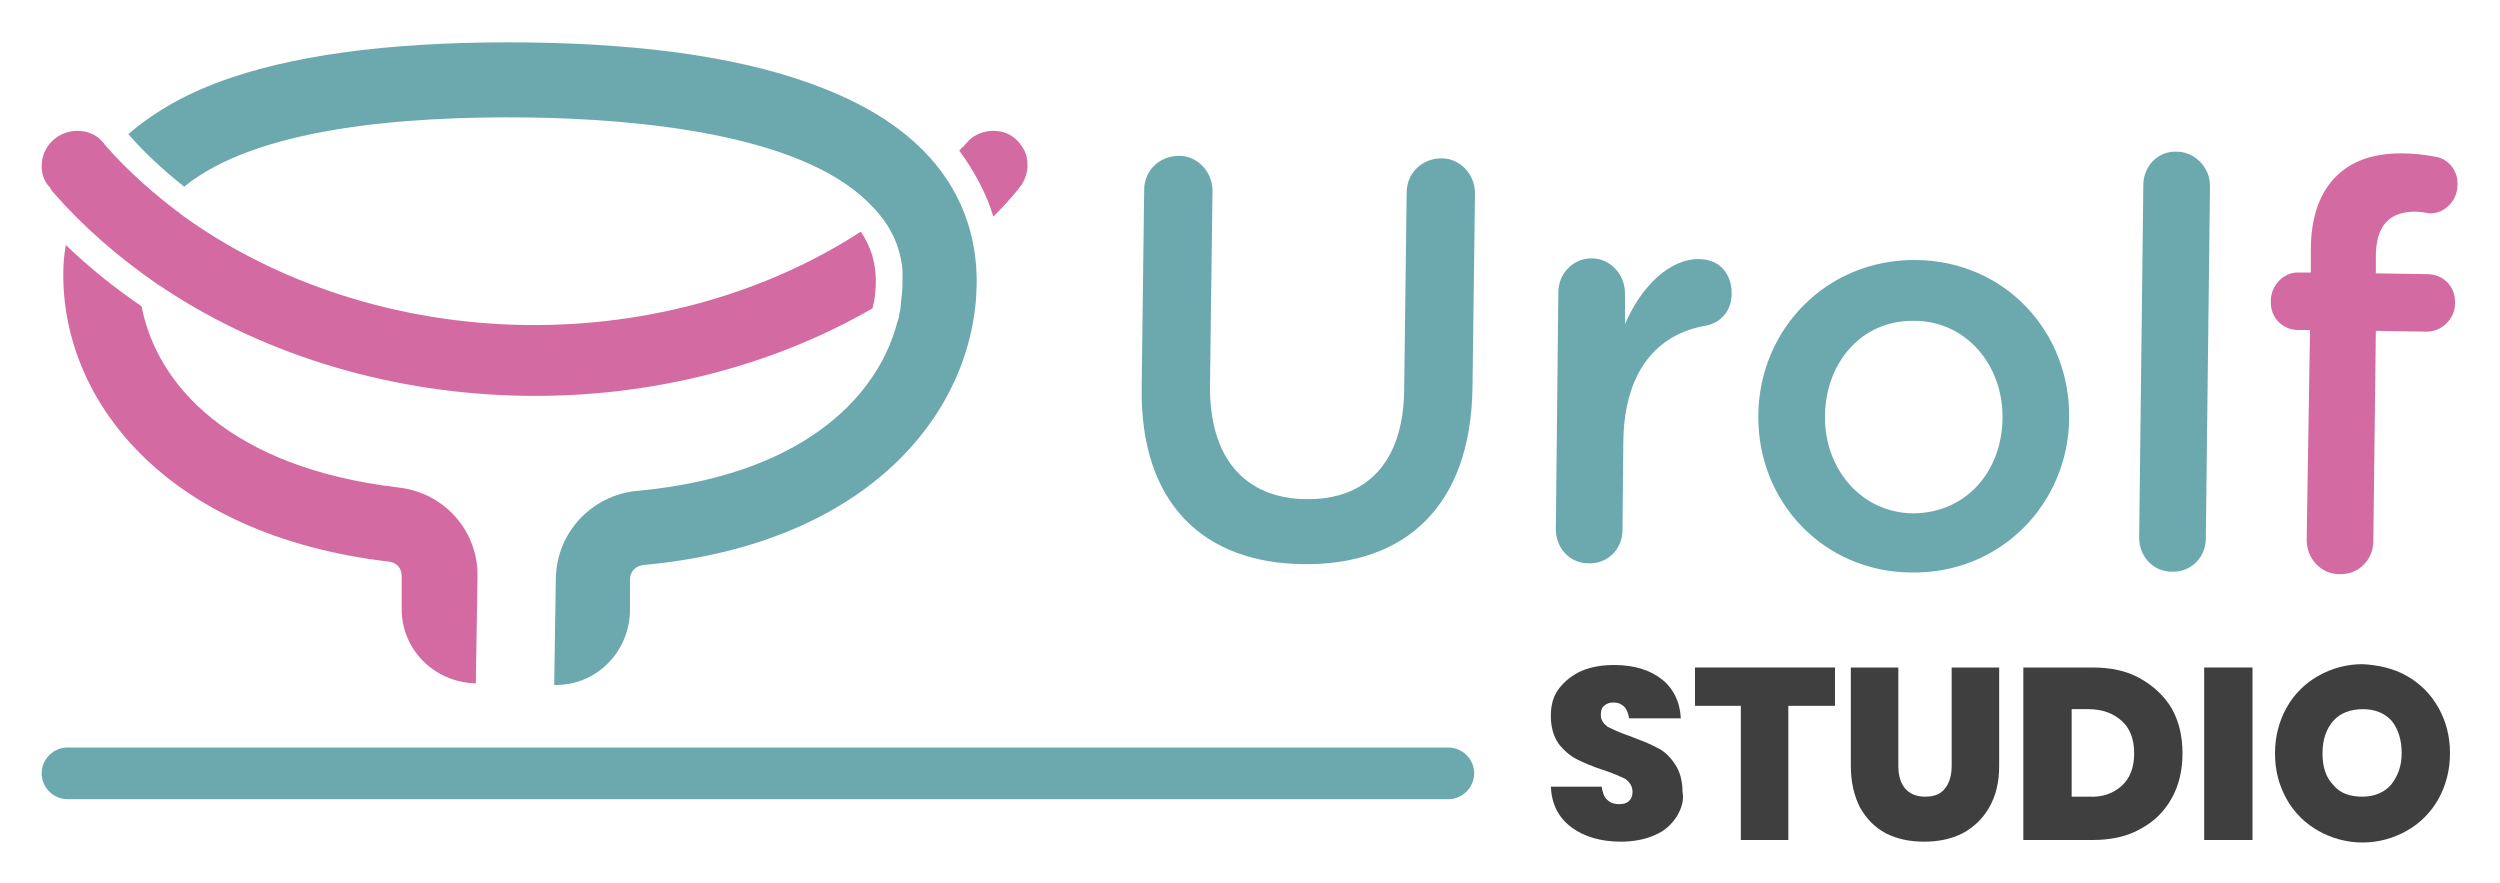
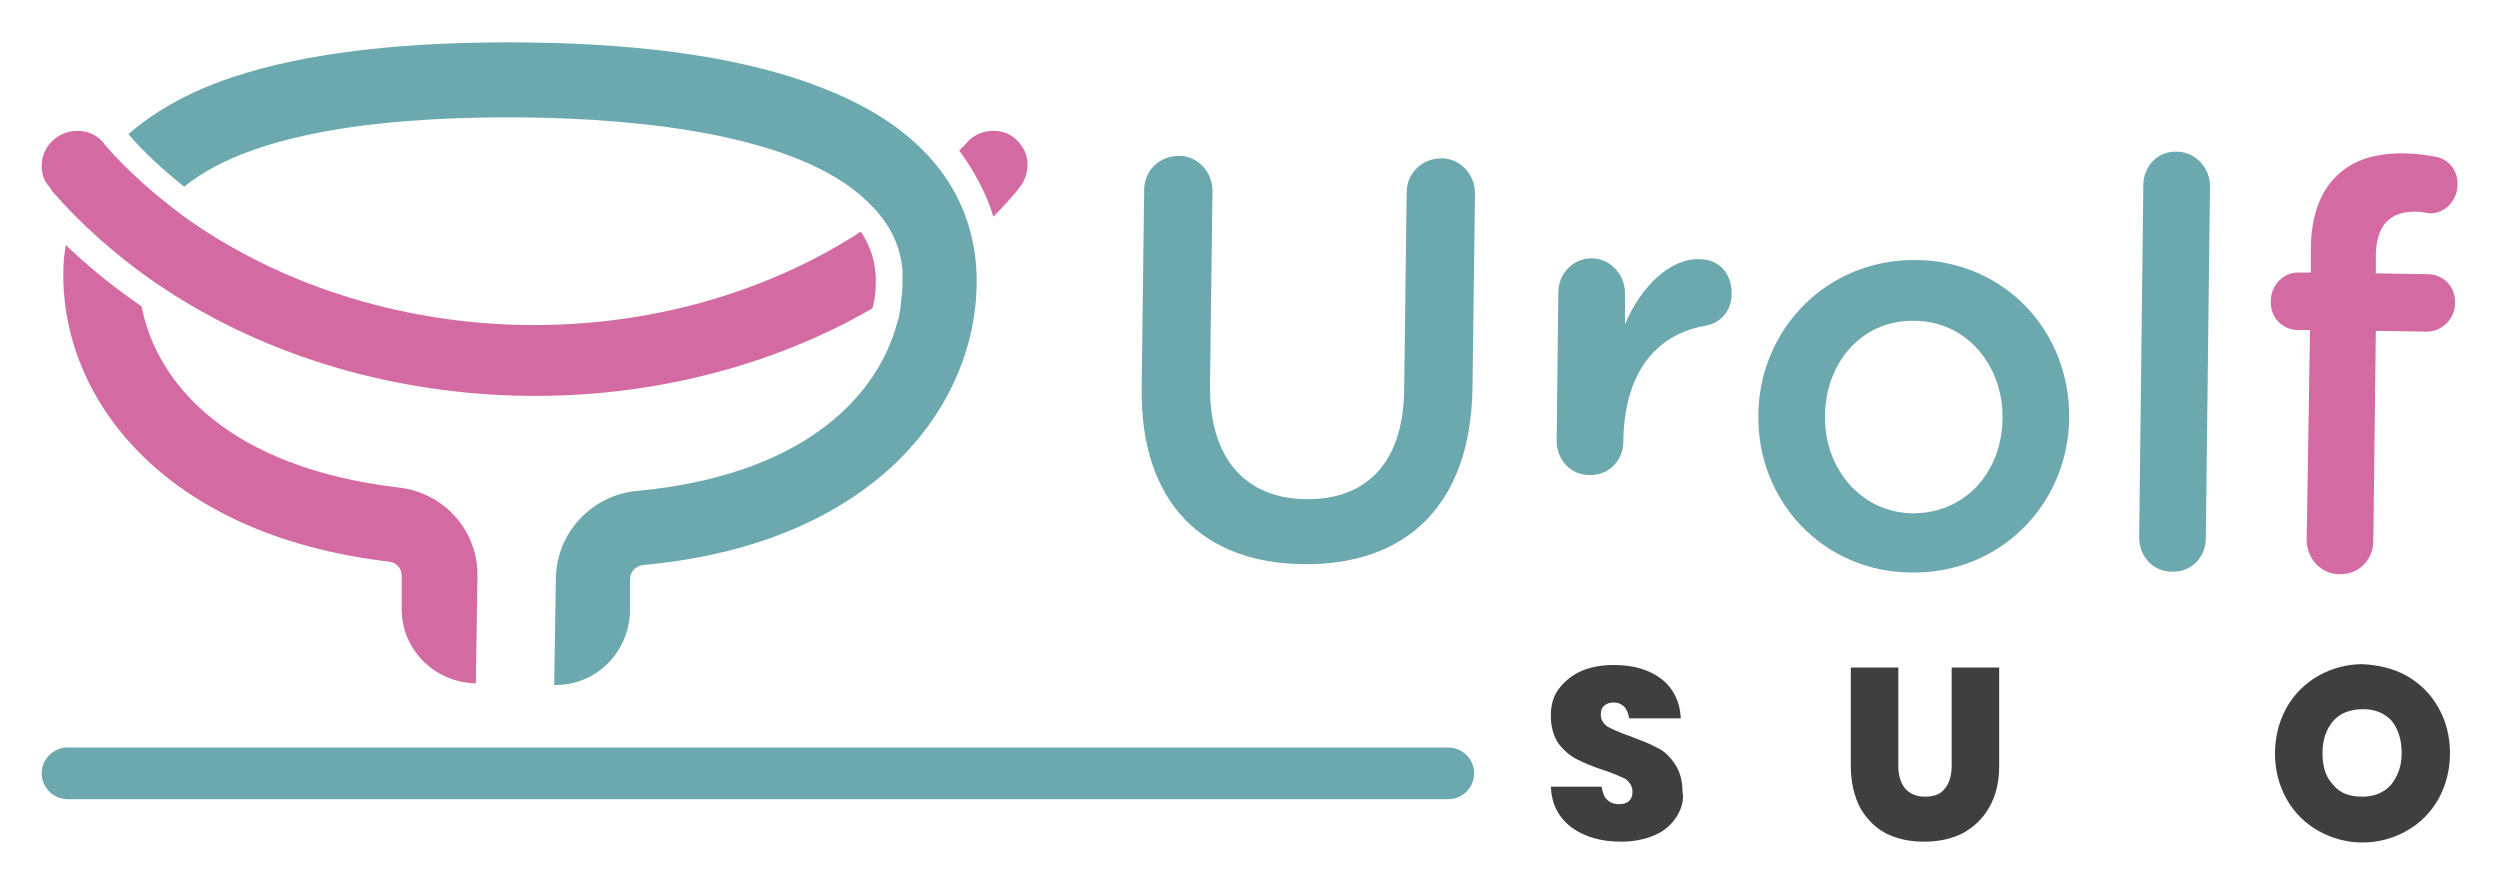
<svg xmlns="http://www.w3.org/2000/svg" version="1.1" id="Layer_1" x="0px" y="0px" viewBox="0 0 300 106" style="enable-background:new 0 0 300 106;" xml:space="preserve">
  <style type="text/css">
	.st0{fill:#D36AA2;}
	.st1{fill:#6CA9AF;}
	.st2{fill:#3F3F3F;}
</style>
  <g>
    <g>
      <g>
        <g>
          <g>
            <g>
              <path class="st0" d="M57.3,69.2L57.1,82c-5-0.1-9-4.1-8.9-9.1l0-3.8c0-0.9-0.6-1.6-1.5-1.7C19.5,64.2,7.4,47.7,7.6,32.7        c0-1.1,0.1-2.2,0.3-3.3c2.8,2.7,5.8,5.1,9,7.3c0,0,0,0,0.1,0.1c1.8,9.3,10.5,19.3,30.8,21.7C53.3,59.1,57.4,63.7,57.3,69.2z" />
            </g>
            <g>
              <path class="st1" d="M117.2,34.1c-0.2,15-12.6,31.2-40,33.7c-0.9,0.1-1.6,0.8-1.6,1.7l0,3.8c-0.1,5-4.1,9-9.1,8.9l0.2-12.8        c0.1-5.5,4.3-10,9.8-10.5c19.3-1.8,28.4-10.8,31-19.6c0.1-0.5,0.3-0.9,0.4-1.4c0,0,0-0.1,0-0.1c0.1-0.5,0.2-0.9,0.2-1.4        c0.1-0.8,0.2-1.6,0.2-2.4c0-0.2,0-0.3,0-0.5c0-0.2,0-0.3,0-0.5l0,0c0-0.2,0-0.3,0-0.5c0,0,0,0,0,0c-0.2-2.6-1.2-4.9-2.8-6.8        l0,0c-0.4-0.5-0.9-1-1.4-1.5c-8.4-8.2-27.7-9.9-40.5-10.1c-15.4-0.2-32.9,1.3-41.5,8.3c-2.4-1.9-4.7-4-6.7-6.3        c3-2.6,7-5,12.4-6.8c8.9-3,21-4.4,35.9-4.2c14.5,0.2,26.3,2,35.1,5.5C114.2,16.6,117.3,26.7,117.2,34.1z" />
            </g>
          </g>
        </g>
      </g>
      <g>
        <g>
          <g>
            <path class="st0" d="M105.1,33.7c0,1.1-0.1,2.2-0.4,3.3C92.6,44,78,47.7,63.1,47.5c-15.7-0.2-31-4.7-43.3-12.8       c-0.4-0.3-0.8-0.5-1.2-0.8C14,30.7,9.9,27.1,6.4,23.1c-0.1-0.1-0.2-0.2-0.3-0.4c0-0.1-0.1-0.1-0.1-0.2C5.3,21.8,5,20.9,5,19.9       c0-2.3,1.9-4.2,4.3-4.2c1.1,0,2.1,0.4,2.8,1.1c0,0,0,0,0,0c0.2,0.2,0.4,0.4,0.5,0.6c2.8,3.2,6,6,9.5,8.6       c11,7.9,25.5,12.8,41,13c15,0.2,29.1-4,40.2-11.2C104.5,29.6,105.1,31.5,105.1,33.7z" />
          </g>
          <g>
            <path class="st0" d="M123.3,19.8c0,0.9-0.3,1.8-0.8,2.5c-0.1,0.1-0.2,0.2-0.3,0.4l0,0c-0.9,1.1-1.9,2.2-3,3.3       c-0.2-0.6-0.4-1.3-0.7-2c-0.8-1.9-1.9-3.9-3.3-5.8c0,0-0.1-0.1-0.1-0.1c0.2-0.2,0.3-0.4,0.5-0.5c0.2-0.3,0.5-0.5,0.7-0.8       c0.8-0.7,1.8-1.1,2.9-1.1c1.1,0,2.1,0.4,2.8,1.1c0,0,0,0,0,0c0.2,0.2,0.4,0.4,0.5,0.6C123,18,123.3,18.8,123.3,19.8z" />
          </g>
        </g>
      </g>
    </g>
    <g>
      <path class="st1" d="M137,46.5l0.3-23.7c0-2.3,1.8-4.1,4.2-4.1c2.2,0,4,1.9,4,4.2l-0.3,23.3c-0.1,8.9,4.3,13.6,11.5,13.7    c7.2,0.1,11.7-4.3,11.8-13.1l0.3-23.7c0-2.3,1.8-4.1,4.2-4.1c2.2,0,4,1.9,4,4.2l-0.3,23.3c-0.2,14.3-8.1,21.3-20.2,21.2    C144.4,67.6,136.8,60.4,137,46.5z" />
-       <path class="st1" d="M187,35.1c0-2.3,1.8-4.1,4-4.1c2.2,0,4,1.9,4,4.2l0,3.7c1.9-4.5,5.4-7.9,8.9-7.8c2.5,0,3.9,1.8,3.9,4.1    c0,2.2-1.4,3.6-3.2,3.9c-5.7,1-9.7,5.4-9.8,13.9l-0.1,10.6c0,2.3-1.8,4.1-4.1,4c-2.2,0-3.9-1.8-3.9-4.1L187,35.1z" />
+       <path class="st1" d="M187,35.1c0-2.3,1.8-4.1,4-4.1c2.2,0,4,1.9,4,4.2l0,3.7c1.9-4.5,5.4-7.9,8.9-7.8c2.5,0,3.9,1.8,3.9,4.1    c0,2.2-1.4,3.6-3.2,3.9c-5.7,1-9.7,5.4-9.8,13.9c0,2.3-1.8,4.1-4.1,4c-2.2,0-3.9-1.8-3.9-4.1L187,35.1z" />
      <path class="st1" d="M211,49.9l0-0.1c0.1-10.3,8.2-18.7,18.9-18.6c10.7,0.1,18.5,8.6,18.4,18.9l0,0.1c-0.1,10.2-8.2,18.7-19,18.5    C218.7,68.6,210.9,60.1,211,49.9z M240.3,50.3l0-0.1c0.1-6.3-4.3-11.7-10.6-11.7c-6.4-0.1-10.6,5.1-10.7,11.3l0,0.1    c-0.1,6.3,4.3,11.6,10.5,11.7C236,61.6,240.2,56.5,240.3,50.3z" />
      <path class="st1" d="M257.2,22.2c0-2.3,1.8-4.1,4-4c2.2,0,4,1.9,4,4.1l-0.5,42.3c0,2.3-1.8,4.1-4.1,4c-2.2,0-3.9-1.8-3.9-4.1    L257.2,22.2z" />
      <path class="st0" d="M277.2,39.6l-1.4,0c-1.9,0-3.4-1.5-3.3-3.5c0-1.9,1.6-3.5,3.4-3.4l1.4,0l0-2.7c0-4,1.1-6.9,3-8.8    c1.9-1.9,4.5-2.8,7.9-2.8c1.6,0,2.9,0.2,4,0.4c1.5,0.2,2.8,1.6,2.7,3.4c0,1.9-1.6,3.5-3.4,3.4c-0.5-0.1-1.1-0.2-1.7-0.2    c-3,0-4.7,1.6-4.7,5.4l0,2l6.2,0.1c1.9,0,3.4,1.5,3.3,3.5c0,1.9-1.6,3.4-3.4,3.4l-6.1-0.1l-0.3,25.2c0,2.3-1.8,4.1-4.1,4    c-2.2,0-3.9-1.9-3.9-4.1L277.2,39.6z" />
    </g>
    <g>
      <path class="st2" d="M201.2,98c-0.6,0.9-1.4,1.7-2.6,2.2c-1.1,0.5-2.5,0.8-4.1,0.8c-2.4,0-4.4-0.6-5.9-1.7    c-1.6-1.2-2.4-2.8-2.5-4.9h6.1c0.1,0.7,0.3,1.3,0.7,1.6c0.4,0.4,0.9,0.5,1.4,0.5c0.5,0,0.9-0.1,1.2-0.4c0.3-0.3,0.4-0.6,0.4-1.1    c0-0.6-0.3-1.1-0.8-1.5c-0.6-0.3-1.5-0.7-2.7-1.1c-1.3-0.4-2.4-0.9-3.2-1.3c-0.8-0.4-1.6-1.1-2.2-1.9c-0.6-0.9-0.9-2-0.9-3.3    c0-1.3,0.3-2.4,1-3.3c0.7-0.9,1.6-1.6,2.7-2.1c1.2-0.5,2.5-0.7,3.9-0.7c2.4,0,4.3,0.6,5.7,1.7c1.4,1.1,2.2,2.7,2.3,4.7h-6.2    c-0.1-0.6-0.3-1.1-0.6-1.4c-0.3-0.3-0.7-0.5-1.3-0.5c-0.4,0-0.8,0.1-1.1,0.4c-0.3,0.2-0.4,0.6-0.4,1.1c0,0.6,0.3,1,0.8,1.4    c0.6,0.3,1.4,0.7,2.6,1.1c1.3,0.5,2.4,0.9,3.3,1.4c0.9,0.4,1.6,1.1,2.2,2c0.6,0.9,0.9,2,0.9,3.3C202.1,96,201.8,97,201.2,98z" />
-       <path class="st2" d="M220.2,80.1v4.6h-5.6v16.1h-5.7V84.7h-5.5v-4.6H220.2z" />
      <path class="st2" d="M227.8,80.1v11.8c0,1.2,0.3,2.1,0.8,2.7c0.5,0.6,1.3,1,2.4,1c1.1,0,1.9-0.3,2.4-1c0.5-0.6,0.8-1.5,0.8-2.7    V80.1h5.7v11.8c0,2-0.4,3.6-1.2,5c-0.8,1.4-1.9,2.4-3.2,3.1c-1.4,0.7-2.9,1-4.6,1c-1.7,0-3.2-0.3-4.6-1c-1.3-0.7-2.3-1.7-3.1-3.1    c-0.7-1.4-1.1-3-1.1-5V80.1H227.8z" />
-       <path class="st2" d="M260.6,95.8c-0.9,1.6-2.1,2.8-3.8,3.7c-1.6,0.9-3.5,1.3-5.7,1.3h-8.3V80.1h8.3c2.2,0,4.1,0.4,5.7,1.3    c1.6,0.9,2.9,2.1,3.8,3.6c0.9,1.6,1.3,3.4,1.3,5.4C261.9,92.4,261.5,94.2,260.6,95.8z M254.6,94.3c1-0.9,1.5-2.2,1.5-3.9    c0-1.7-0.5-3-1.5-3.9c-1-0.9-2.3-1.4-4-1.4h-2v10.5h2C252.3,95.7,253.6,95.2,254.6,94.3z" />
-       <path class="st2" d="M270.3,80.1v20.7h-5.8V80.1H270.3z" />
      <path class="st2" d="M288.8,81.1c1.6,0.9,2.9,2.2,3.8,3.8c0.9,1.6,1.4,3.4,1.4,5.5c0,2-0.5,3.9-1.4,5.5c-0.9,1.6-2.2,2.9-3.8,3.8    c-1.6,0.9-3.4,1.4-5.3,1.4c-1.9,0-3.7-0.5-5.3-1.4c-1.6-0.9-2.9-2.2-3.8-3.8c-0.9-1.6-1.4-3.4-1.4-5.5c0-2,0.5-3.9,1.4-5.5    c0.9-1.6,2.2-2.9,3.8-3.8c1.6-0.9,3.4-1.4,5.3-1.4C285.4,79.8,287.2,80.2,288.8,81.1z M280,86.5c-0.8,0.9-1.3,2.2-1.3,3.9    c0,1.6,0.4,2.9,1.3,3.8c0.8,1,2,1.4,3.5,1.4c1.4,0,2.6-0.5,3.4-1.4c0.8-1,1.3-2.2,1.3-3.8c0-1.6-0.4-2.9-1.2-3.9    c-0.8-0.9-2-1.4-3.4-1.4C282,85.1,280.8,85.6,280,86.5z" />
    </g>
    <path class="st1" d="M173.8,95.9H8.1c-1.7,0-3.1-1.4-3.1-3.1v0c0-1.7,1.4-3.1,3.1-3.1h165.7c1.7,0,3.1,1.4,3.1,3.1v0   C176.9,94.5,175.5,95.9,173.8,95.9z" />
  </g>
  <g>
</g>
  <g>
</g>
  <g>
</g>
  <g>
</g>
  <g>
</g>
  <g>
</g>
</svg>